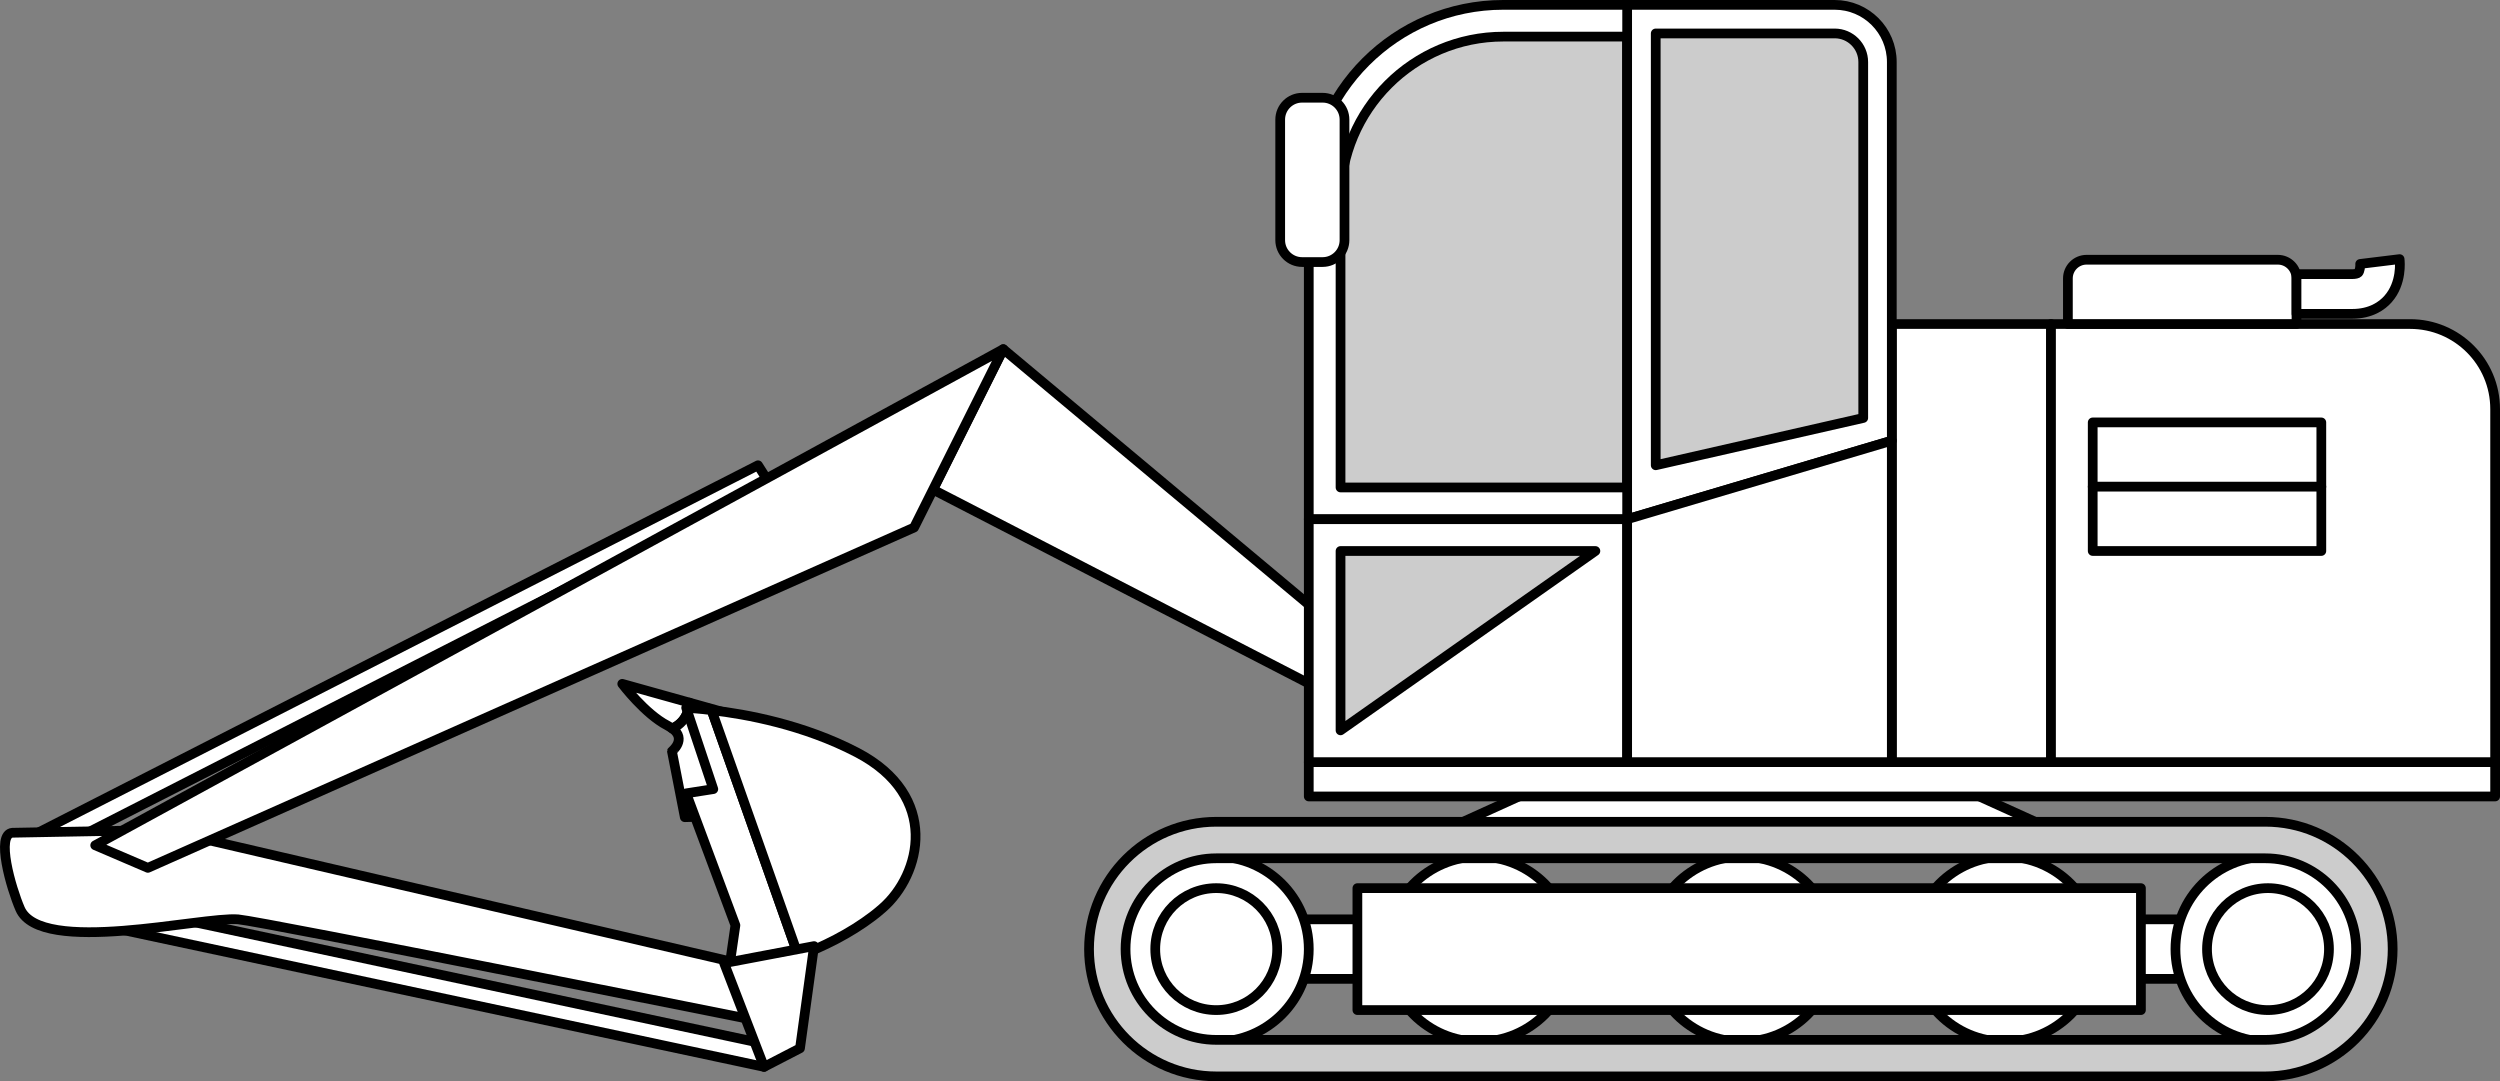
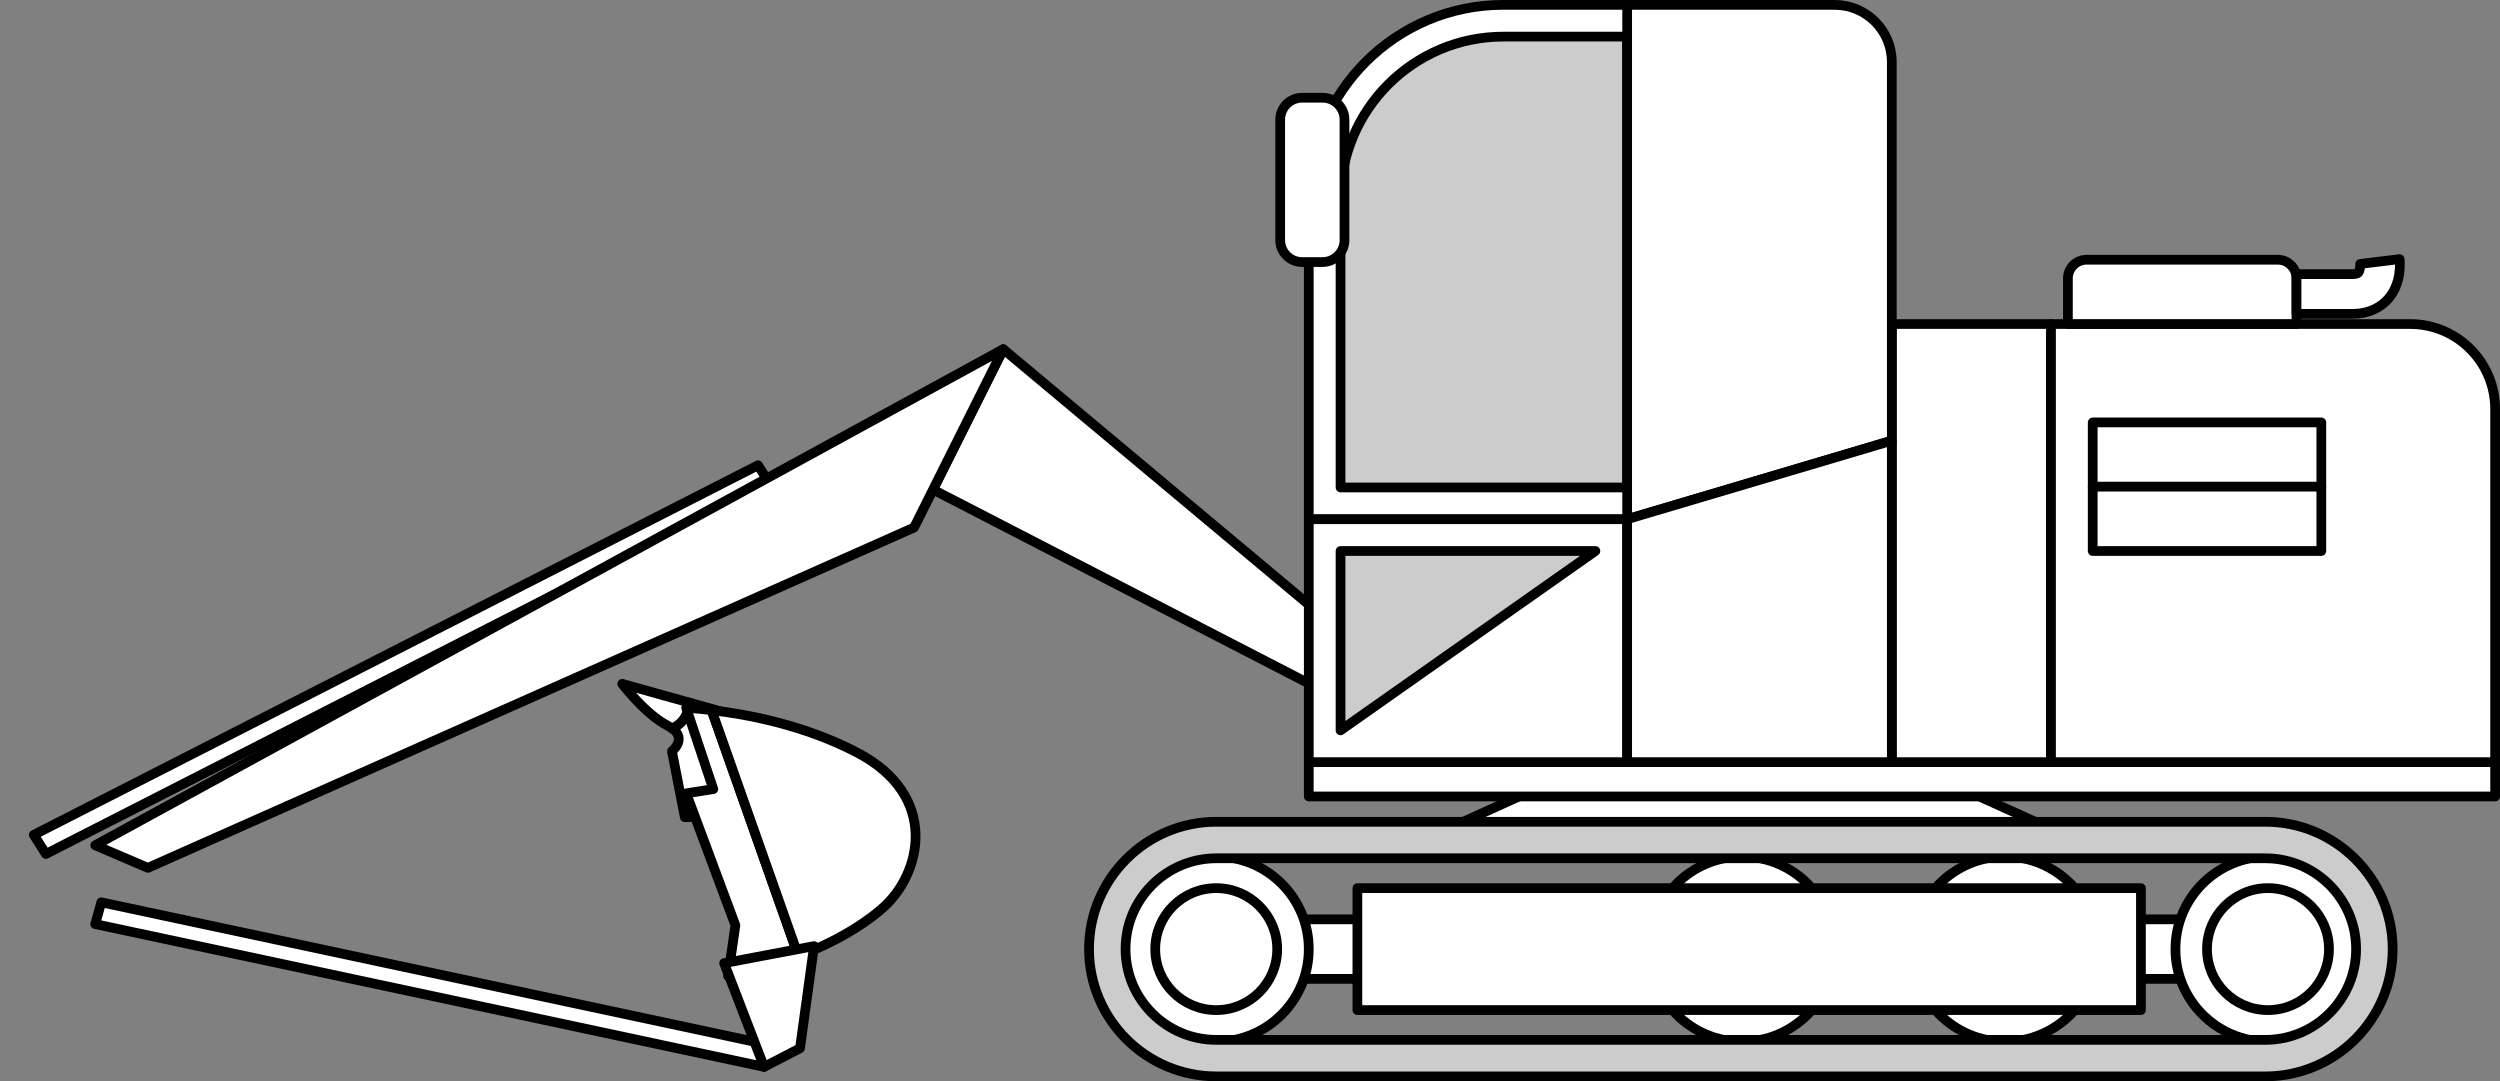
<svg xmlns="http://www.w3.org/2000/svg" xmlns:ns1="http://sodipodi.sourceforge.net/DTD/sodipodi-0.dtd" xmlns:ns2="http://www.inkscape.org/namespaces/inkscape" version="1.1" x="0px" y="0px" width="514.003" height="222.306" viewBox="0 0 514.003 222.306" xml:space="preserve" id="svg1890" ns1:docname="mechV02-pasorypadlo.svg" ns2:version="1.0.1 (c497b03c, 2020-09-10)">
  <rect x="0" y="0" width="514.003" height="222.306" fill="#808080" stroke="none" />
  <defs id="defs1894" />
  <ns1:namedview pagecolor="#ffffff" bordercolor="#666666" borderopacity="1" objecttolerance="10" gridtolerance="10" guidetolerance="10" ns2:pageopacity="0" ns2:pageshadow="2" ns2:window-width="723" ns2:window-height="480" id="namedview1892" showgrid="false" ns2:zoom="1.1679688" ns2:cx="257.00271" ns2:cy="-34.694" ns2:window-x="0" ns2:window-y="25" ns2:window-maximized="0" ns2:current-layer="svg1890" />
  <g id="pasorypadlo" transform="translate(1.003,-290.694)">
    <polygon style="fill:#ffffff;stroke:#000000;stroke-width:2;stroke-linecap:round;stroke-linejoin:round;stroke-miterlimit:10" points="319.698,450.638 397.551,450.638 433.139,466.781 284.113,466.781 " id="polygon1815" />
    <rect x="422.731" y="479.71" style="fill:#ffffff;stroke:#000000;stroke-width:2;stroke-linecap:round;stroke-linejoin:round;stroke-miterlimit:10" width="45.514" height="12.246" id="rect1817" />
    <path style="fill:#ffffff;stroke:#000000;stroke-width:2;stroke-linecap:round;stroke-linejoin:round;stroke-miterlimit:10" d="m 484.328,485.839 c 0,10.503 -8.516,19.026 -19.029,19.026 -10.509,0 -19.028,-8.523 -19.028,-19.026 0,-10.51 8.519,-19.032 19.028,-19.032 10.512,-0.001 19.029,8.522 19.029,19.032 z" id="path1819" />
    <path style="fill:#ffffff;stroke:#000000;stroke-width:2;stroke-linecap:round;stroke-linejoin:round;stroke-miterlimit:10" d="m 430.266,485.839 c 0,10.503 -8.516,19.026 -19.029,19.026 -10.509,0 -19.028,-8.523 -19.028,-19.026 0,-10.51 8.519,-19.032 19.028,-19.032 10.513,-0.001 19.029,8.522 19.029,19.032 z" id="path1821" />
    <path style="fill:#ffffff;stroke:#000000;stroke-width:2;stroke-linecap:round;stroke-linejoin:round;stroke-miterlimit:10" d="m 376.205,485.839 c 0,10.503 -8.516,19.026 -19.029,19.026 -10.509,0 -19.028,-8.523 -19.028,-19.026 0,-10.51 8.519,-19.032 19.028,-19.032 10.513,-0.001 19.029,8.522 19.029,19.032 z" id="path1823" />
-     <path style="fill:#ffffff;stroke:#000000;stroke-width:2;stroke-linecap:round;stroke-linejoin:round;stroke-miterlimit:10" d="m 322.143,485.839 c 0,10.503 -8.516,19.026 -19.029,19.026 -10.509,0 -19.028,-8.523 -19.028,-19.026 0,-10.51 8.519,-19.032 19.028,-19.032 10.513,-0.001 19.029,8.522 19.029,19.032 z" id="path1825" />
    <path style="fill:#ffffff;stroke:#000000;stroke-width:2;stroke-linecap:round;stroke-linejoin:round;stroke-miterlimit:10" d="m 477.836,485.834 c 0,6.923 -5.611,12.536 -12.537,12.536 -6.925,0 -12.537,-5.613 -12.537,-12.536 0,-6.923 5.612,-12.538 12.537,-12.538 6.926,0 12.537,5.614 12.537,12.538 z" id="path1827" />
    <rect x="268.082" y="447.388" style="fill:#ffffff;stroke:#000000;stroke-width:2;stroke-linecap:round;stroke-linejoin:round;stroke-miterlimit:10" width="243.918" height="7.06" id="rect1829" />
    <rect x="252.085" y="479.71" style="fill:#ffffff;stroke:#000000;stroke-width:2;stroke-linecap:round;stroke-linejoin:round;stroke-miterlimit:10" width="45.514" height="12.246" id="rect1831" />
    <path style="fill:#ffffff;stroke:#000000;stroke-width:2;stroke-linecap:round;stroke-linejoin:round;stroke-miterlimit:10" d="m 230.025,485.839 c 0,10.503 8.516,19.026 19.029,19.026 10.509,0 19.028,-8.523 19.028,-19.026 0,-10.51 -8.519,-19.032 -19.028,-19.032 -10.513,-0.001 -19.029,8.522 -19.029,19.032 z" id="path1833" />
    <path style="fill:#ffffff;stroke:#000000;stroke-width:2;stroke-linecap:round;stroke-linejoin:round;stroke-miterlimit:10" d="m 236.517,485.834 c 0,6.923 5.611,12.536 12.537,12.536 6.925,0 12.537,-5.613 12.537,-12.536 0,-6.923 -5.612,-12.538 -12.537,-12.538 -6.926,0 -12.537,5.614 -12.537,12.538 z" id="path1835" />
    <path style="fill:#cccccc;stroke:#000000;stroke-width:2;stroke-linecap:round;stroke-linejoin:round;stroke-miterlimit:10" d="m 490.93,485.813 c 0,-14.427 -11.74,-26.16 -26.165,-26.16 h -215.7 c -14.426,0 -26.163,11.733 -26.163,26.16 0,0.006 0,0.006 0,0.01 0,0.011 0,0.011 0,0.016 0,14.426 11.737,26.161 26.163,26.161 h 215.7 c 14.425,0 26.165,-11.736 26.165,-26.161 0,-0.005 0,-0.005 0,-0.016 0,-0.003 0,-0.003 0,-0.01 z m -7.515,0.026 c 0,10.288 -8.365,18.654 -18.65,18.654 h -215.7 c -10.287,0 -18.654,-8.366 -18.654,-18.654 0,-0.005 0.002,-0.005 0.002,-0.016 0,-0.003 -0.002,-0.003 -0.002,-0.01 0,-10.285 8.367,-18.653 18.654,-18.653 h 215.7 c 10.285,0 18.65,8.368 18.65,18.653 0,0.006 0,0.006 0,0.01 0,0.011 0,0.011 0,0.016 z" id="path1837" />
    <polygon style="fill:#ffffff;stroke:#000000;stroke-width:2;stroke-linecap:round;stroke-linejoin:round;stroke-miterlimit:10" points="154.844,386.354 5.938,462.344 8.429,466.271 157.335,390.28 " id="polygon1839" />
    <polygon style="fill:#ffffff;stroke:#000000;stroke-width:2;stroke-linecap:round;stroke-linejoin:round;stroke-miterlimit:10" points="157.344,505.566 19.826,476.21 18.572,480.688 156.09,510.044 " id="polygon1841" />
    <path style="fill:#ffffff;stroke:#000000;stroke-width:2;stroke-linecap:round;stroke-linejoin:round;stroke-miterlimit:10" d="m 126.935,431.294 13.835,3.867 c -0.098,1.703 -0.884,4.102 -3.543,5.31 l -0.042,0.009 c -0.256,-0.211 -0.595,-0.402 -0.985,-0.629 -4.608,-2.383 -9.265,-8.557 -9.265,-8.557 z" id="path1843" />
    <path style="fill:#ffffff;stroke:#000000;stroke-width:2;stroke-linecap:round;stroke-linejoin:round;stroke-miterlimit:10" d="m 137.228,440.471 c 2.658,-1.208 3.444,-3.607 3.543,-5.31 l 8.906,2.495 0.965,4.734 c -2.191,-0.609 -3.984,-0.951 -5.113,-1.204 l 3.248,17.327 -5.635,0.106 -3.351,0.091 -2.644,-13.559 c 0,-0.001 3.104,-2.462 0.081,-4.68 z" id="path1845" />
    <path style="fill:#ffffff;stroke:#000000;stroke-width:2;stroke-linecap:round;stroke-linejoin:round;stroke-miterlimit:10" d="m 145.305,436.708 17.846,50.555 c -7.925,3.019 -14.459,4.085 -14.459,4.085 l 1.505,-10.41 -10.113,-27.131 5.568,-0.872 -5.576,-16.723 c 1.153,0.097 2.976,0.191 5.229,0.496 z" id="path1847" />
    <path style="fill:#ffffff;stroke:#000000;stroke-width:2;stroke-linecap:round;stroke-linejoin:round;stroke-miterlimit:10" d="m 163.151,487.263 -17.846,-50.555 c 7.176,0.819 18.985,3.01 29.885,8.695 17.161,8.96 13.22,25.083 5.243,32.017 -0.612,0.567 -1.293,1.068 -1.959,1.608 -4.796,3.655 -10.327,6.349 -15.323,8.235 z" id="path1849" />
    <polygon style="fill:#ffffff;stroke:#000000;stroke-width:2;stroke-linecap:round;stroke-linejoin:round;stroke-miterlimit:10" points="190.83,391.358 268.594,431.482 269.038,415.804 205.268,362.482 " id="polygon1851" />
-     <path style="fill:#ffffff;stroke:#000000;stroke-width:2;stroke-linecap:round;stroke-linejoin:round;stroke-miterlimit:10" d="m 1.541,461.91 c -3.449,0.298 -0.295,11.308 1.59,15.656 4.215,9.72 37.422,1.534 44.819,2.145 4.876,0.403 108.14,21.108 108.14,21.108 L 148.975,488.32 32.849,461.333 Z" id="path1853" />
    <polygon style="fill:#ffffff;stroke:#000000;stroke-width:2;stroke-linecap:round;stroke-linejoin:round;stroke-miterlimit:10" points="156.09,510.044 147.879,488.722 166.368,485.213 163.476,506.226 " id="polygon1855" />
    <polygon style="fill:#ffffff;stroke:#000000;stroke-width:2;stroke-linecap:round;stroke-linejoin:round;stroke-miterlimit:10" points="29.4,469.127 186.931,399.155 205.268,362.482 18.572,464.486 " id="polygon1857" />
    <rect x="278.078" y="473.296" style="fill:#ffffff;stroke:#000000;stroke-width:2;stroke-linecap:round;stroke-linejoin:round;stroke-miterlimit:10" width="161.096" height="25.074" id="rect1859" />
    <path style="fill:#ffffff;stroke:#000000;stroke-width:2;stroke-linecap:round;stroke-linejoin:round;stroke-miterlimit:10" d="m 340.054,397.449 h -71.972 v -65.752 c 0,-22.093 17.91,-40.003 40.003,-40.003 h 31.969 z" id="path1861" />
    <path style="fill:#cccccc;stroke:#000000;stroke-width:2;stroke-linecap:round;stroke-linejoin:round;stroke-miterlimit:10" d="m 274.613,390.917 v -59.22 c 0,-18.457 15.016,-33.472 33.472,-33.472 h 25.437 v 92.692 z" id="path1863" />
    <rect x="268.082" y="397.449" style="fill:#ffffff;stroke:#000000;stroke-width:2;stroke-linecap:round;stroke-linejoin:round;stroke-miterlimit:10" width="65.46" height="49.94" id="rect1865" />
    <rect x="387.955" y="357.315" style="fill:#ffffff;stroke:#000000;stroke-width:2;stroke-linecap:round;stroke-linejoin:round;stroke-miterlimit:10" width="32.73" height="90.073" id="rect1867" />
    <polygon style="fill:#cccccc;stroke:#000000;stroke-width:2;stroke-linecap:round;stroke-linejoin:round;stroke-miterlimit:10" points="327.011,403.98 274.613,440.857 274.613,403.98 " id="polygon1869" />
    <path style="fill:#ffffff;stroke:#000000;stroke-width:2;stroke-linecap:round;stroke-linejoin:round;stroke-miterlimit:10" d="m 387.955,381.292 -54.414,16.157 V 291.694 h 42.663 c 6.49,0 11.751,5.261 11.751,11.751 z" id="path1871" />
-     <path style="fill:#cccccc;stroke:#000000;stroke-width:2;stroke-linecap:round;stroke-linejoin:round;stroke-miterlimit:10" d="m 339.417,297.569 h 36.788 c 3.24,0 5.875,2.635 5.875,5.875 v 73.188 l -42.663,9.721 z" id="path1873" />
    <polygon style="fill:#ffffff;stroke:#000000;stroke-width:2;stroke-linecap:round;stroke-linejoin:round;stroke-miterlimit:10" points="333.542,447.388 387.955,447.388 387.955,381.292 333.542,397.449 " id="polygon1875" />
    <path style="fill:#ffffff;stroke:#000000;stroke-width:2;stroke-linecap:round;stroke-linejoin:round;stroke-miterlimit:10" d="m 270.926,344.571 h -4.219 c -2.485,0 -4.5,-2.015 -4.5,-4.5 v -24.783 c 0,-2.485 2.015,-4.5 4.5,-4.5 h 4.219 c 2.485,0 4.5,2.015 4.5,4.5 v 24.783 c 0,2.486 -2.015,4.5 -4.5,4.5 z" id="path1877" />
    <path style="fill:#ffffff;stroke:#000000;stroke-width:2;stroke-linecap:round;stroke-linejoin:round;stroke-miterlimit:10" d="m 512,447.388 h -91.314 v -90.073 h 73.835 c 9.653,0 17.479,7.826 17.479,17.479 z" id="path1879" />
    <path style="fill:#ffffff;stroke:#000000;stroke-width:2;stroke-linecap:round;stroke-linejoin:round;stroke-miterlimit:10" d="m 471.161,357.315 h -47.002 v -9.38 c 0,-2.121 1.719,-3.84 3.84,-3.84 h 39.322 c 2.121,0 3.84,1.719 3.84,3.84 z" id="path1881" />
    <rect x="429.261" y="377.541" style="fill:#ffffff;stroke:#000000;stroke-width:2;stroke-linecap:round;stroke-linejoin:round;stroke-miterlimit:10" width="47.002" height="13.219" id="rect1883" />
    <rect x="429.261" y="390.76" style="fill:#ffffff;stroke:#000000;stroke-width:2;stroke-linecap:round;stroke-linejoin:round;stroke-miterlimit:10" width="47.002" height="13.219" id="rect1885" />
    <path style="fill:#ffffff;stroke:#000000;stroke-width:2;stroke-linecap:round;stroke-linejoin:round;stroke-miterlimit:10" d="m 471.161,347.06 v 8.164 h 11.43 c 3.878,0 6.16,-1.658 7.391,-3.05 2.885,-3.259 2.437,-7.706 2.376,-8.204 l -8.103,0.992 c 0.042,0.482 -0.078,1.464 -0.39,1.807 -0.167,0.182 -0.643,0.291 -1.273,0.291 z" id="path1887" />
  </g>
</svg>